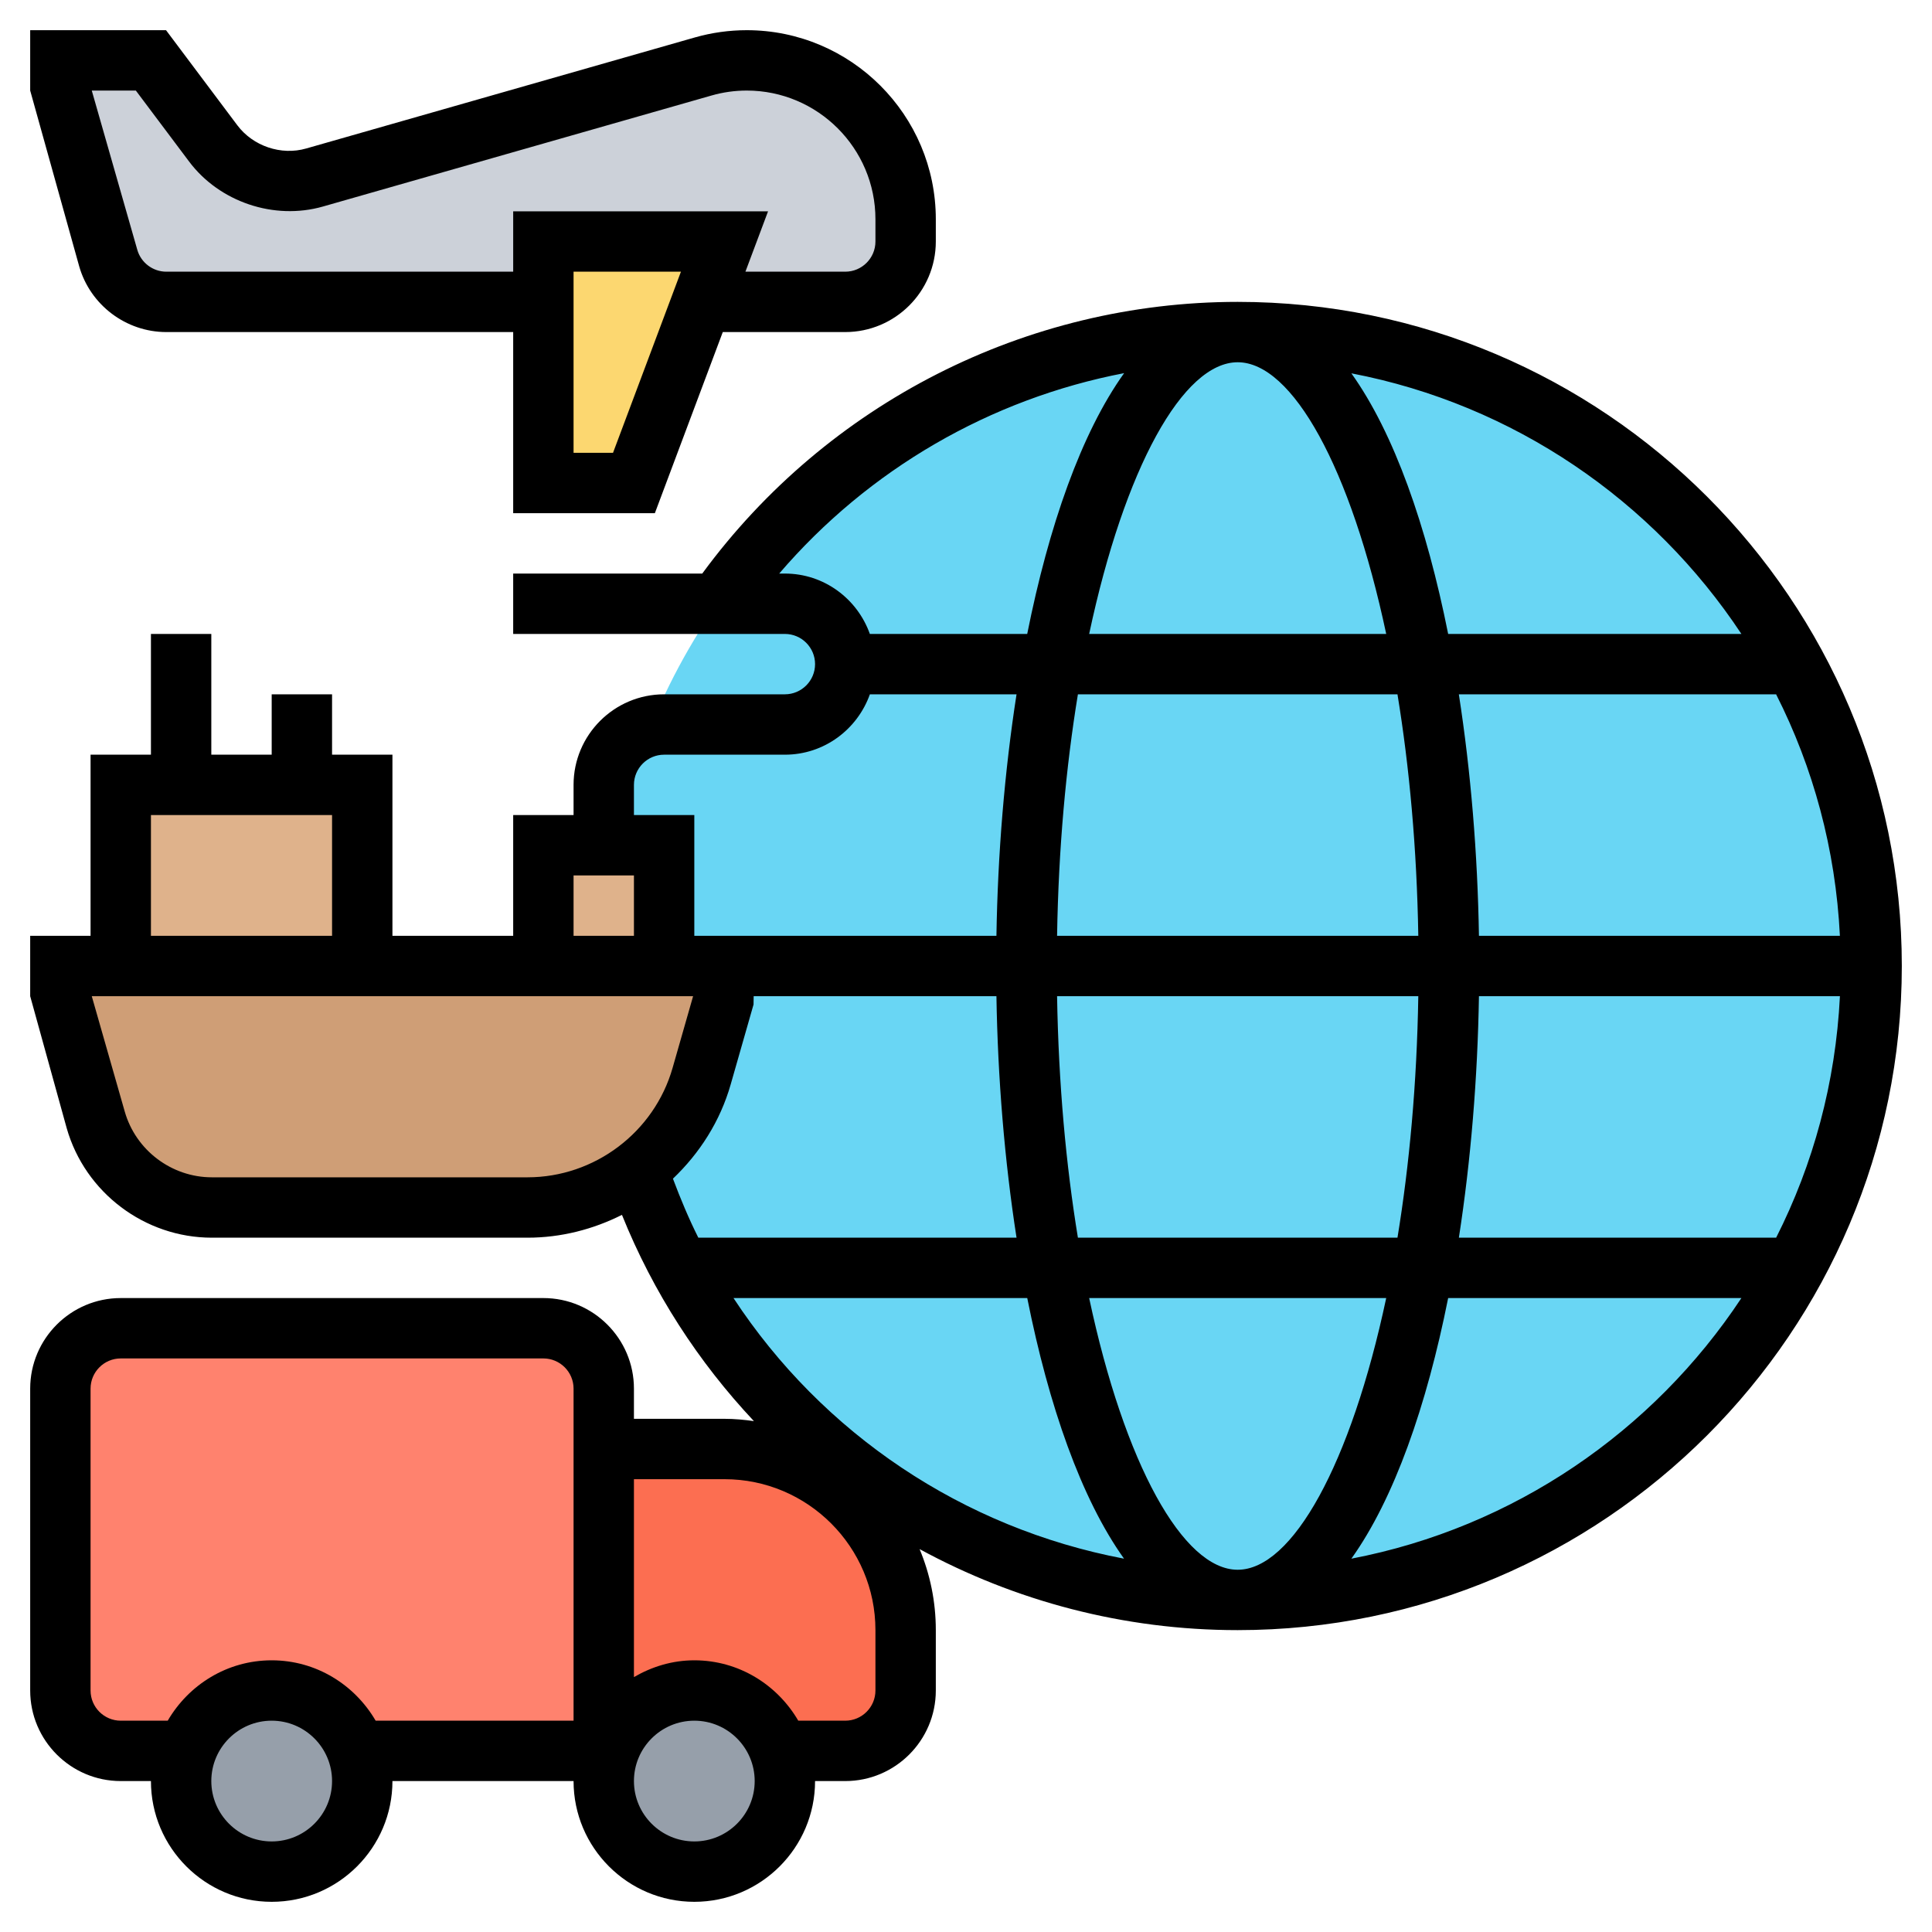
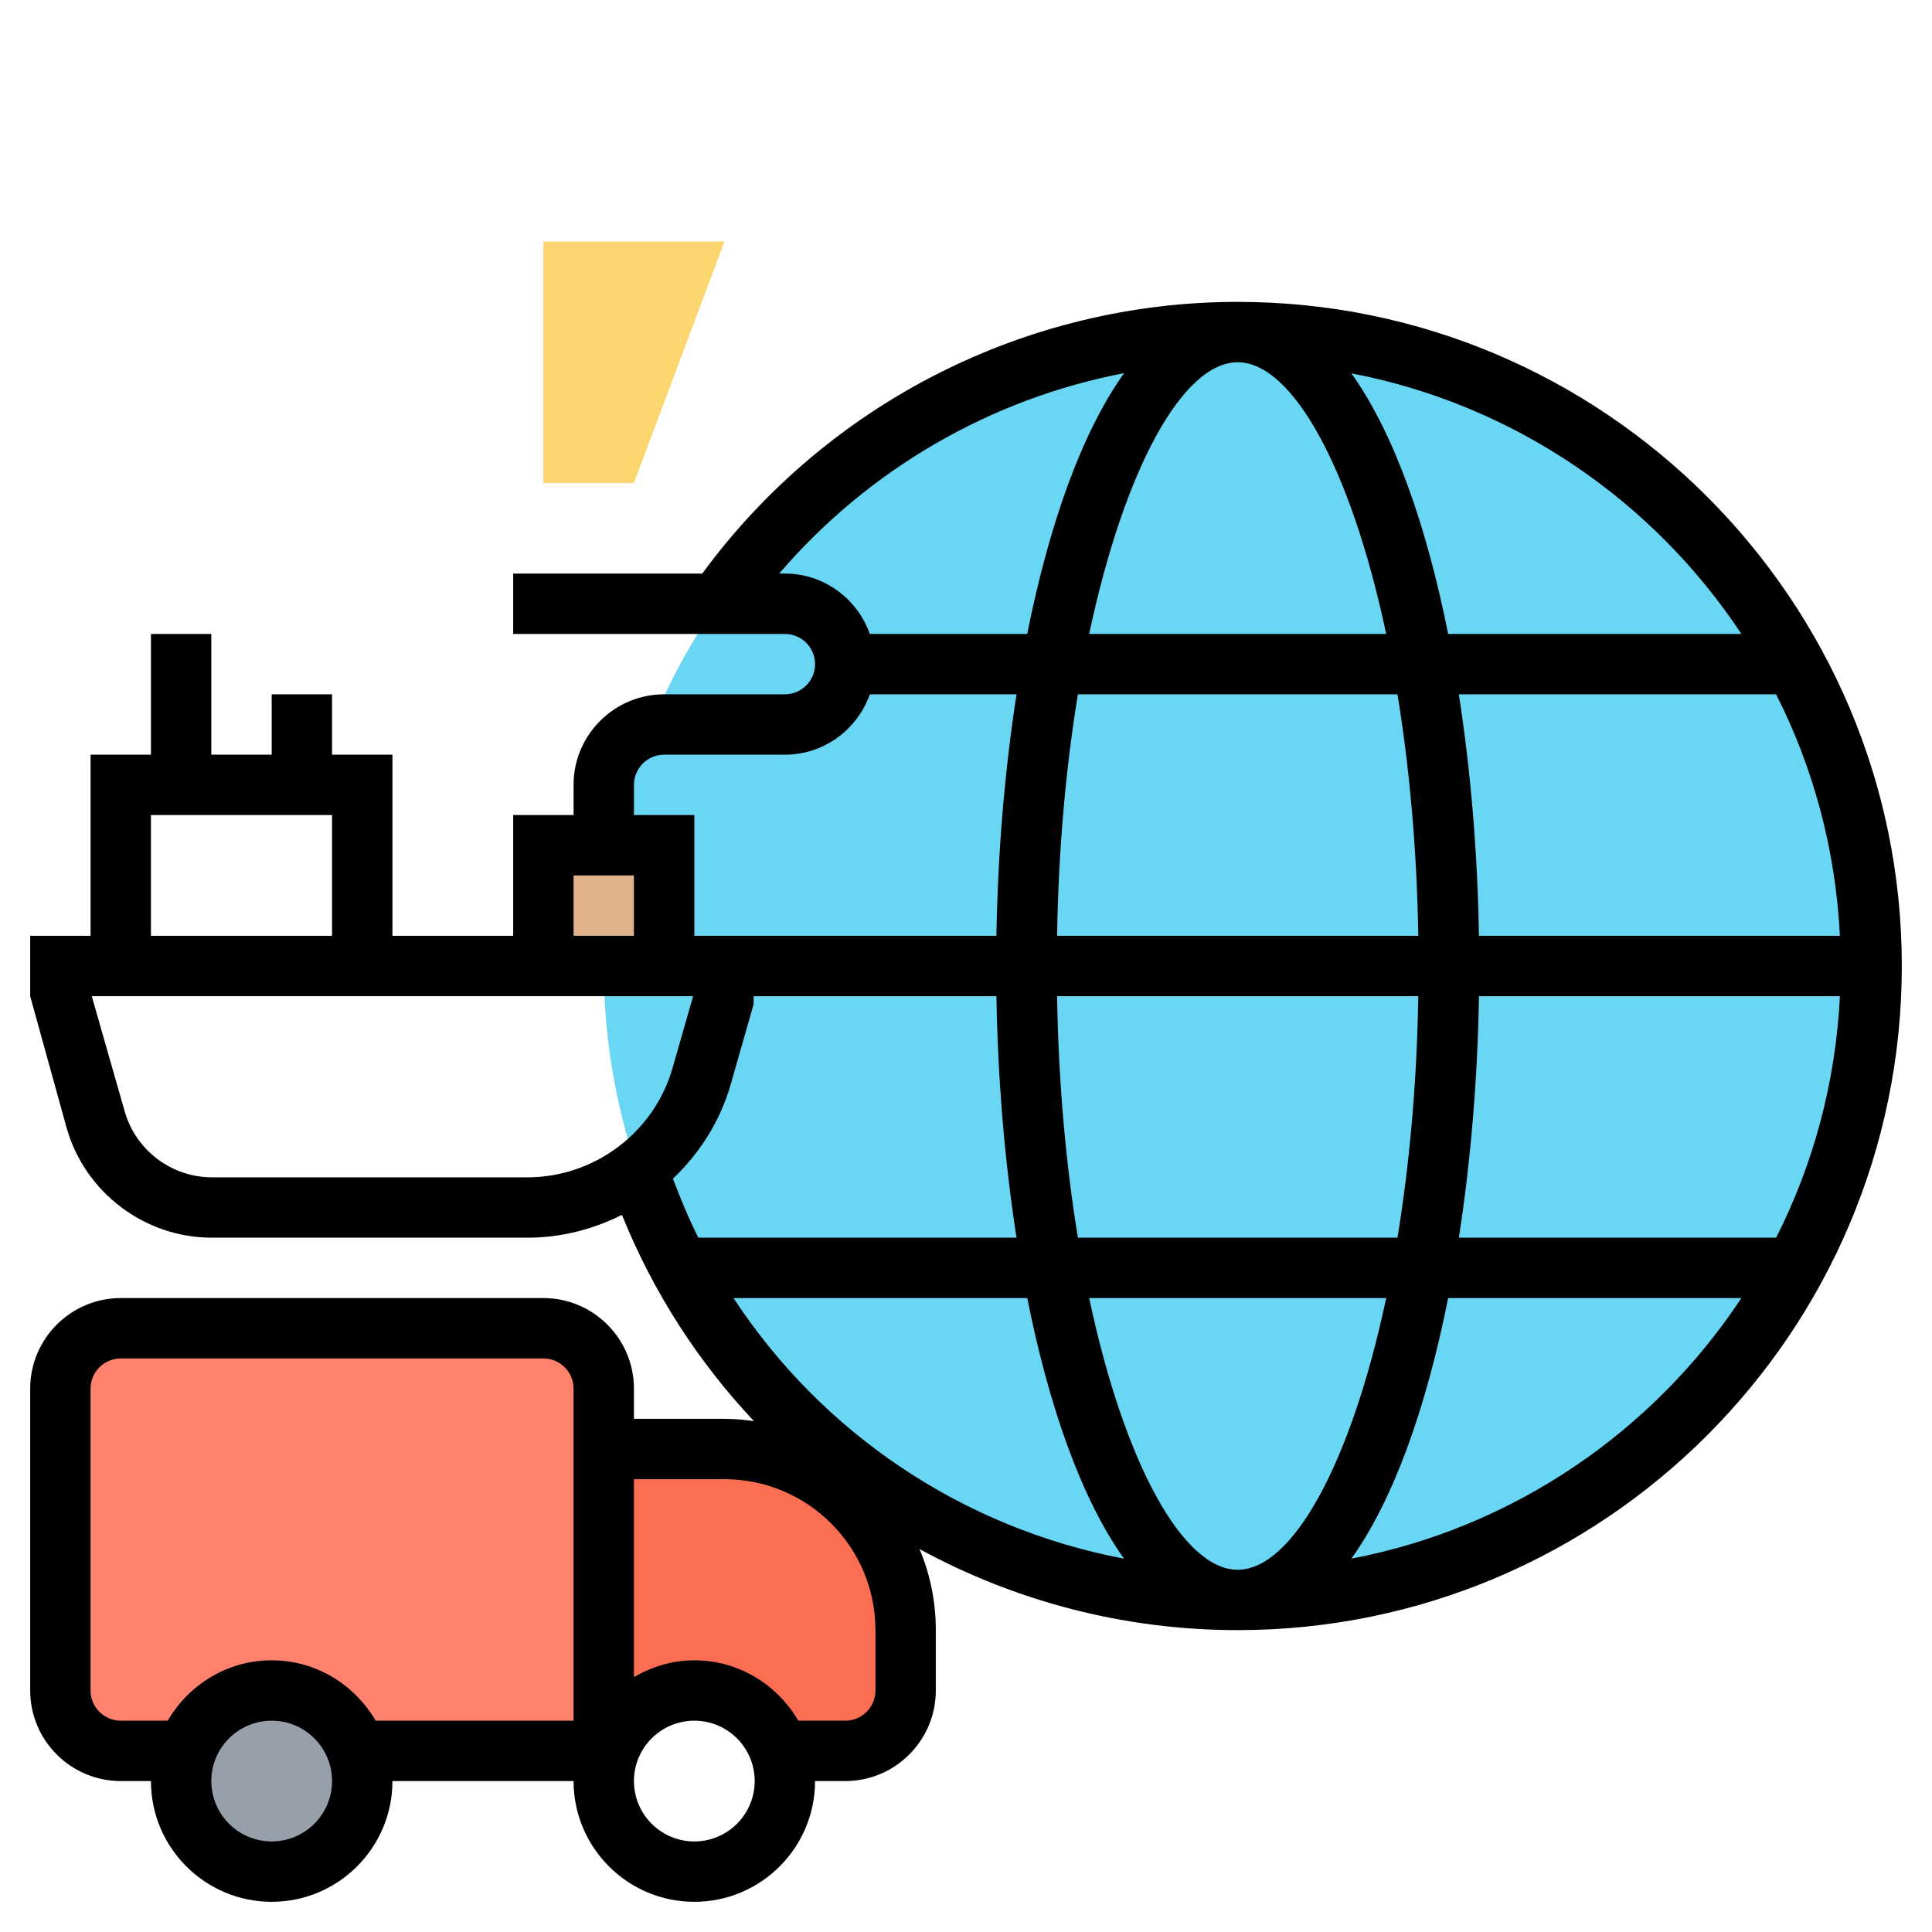
<svg xmlns="http://www.w3.org/2000/svg" id="Layer_5" enable-background="new 0 0 64 64" height="512" viewBox="0 0 64 64" width="512">
  <g>
    <g>
      <g>
        <circle cx="41" cy="32" fill="#69d6f4" r="21" />
      </g>
      <g>
-         <path d="m4 32h8 6 2 2 2v1l-.76 2.65c-.36 1.28-1.12 2.35-2.12 3.12-1.02.78-2.3 1.23-3.65 1.23h-10.45c-1.79 0-3.36-1.18-3.85-2.9l-1.17-4.1v-1z" fill="#cf9e76" />
-       </g>
+         </g>
      <g>
        <path d="m22 28v4h-2-2v-4h2z" fill="#dfb28b" />
      </g>
      <g>
-         <path d="m12 26v6h-8v-6h2 4z" fill="#dfb28b" />
-       </g>
+         </g>
      <g>
-         <path d="m30 7.26v.74c0 1.1-.9 2-2 2h-4.75l.75-2h-6v2h-12.49c-.89 0-1.68-.59-1.92-1.45l-1.59-5.55v-1h3l2.06 2.75c.59.79 1.52 1.25 2.5 1.25.29 0 .58-.04.86-.12l12.87-3.68c.47-.13.96-.2 1.45-.2 2.9 0 5.26 2.36 5.26 5.26z" fill="#ccd1d9" />
-       </g>
+         </g>
      <g>
        <path d="m24 8-.75 2-2.25 6h-3v-6-2z" fill="#fcd770" />
      </g>
      <g>
        <path d="m20 48v10h-8.17-.01c-.4-1.17-1.51-2-2.82-2s-2.42.83-2.82 2h-.01-2.17c-1.1 0-2-.9-2-2v-10c0-1.1.9-2 2-2h14c1.1 0 2 .9 2 2z" fill="#ff826e" />
      </g>
      <g>
        <path d="m30 56c0 1.1-.9 2-2 2h-2.17-.01c-.4-1.17-1.51-2-2.82-2-1.33 0-2.45.86-2.84 2.06l-.16-.06v-10h4c3.31 0 6 2.69 6 6z" fill="#fc6e51" />
      </g>
      <g>
        <path d="m11.82 58c.12.31.18.65.18 1 0 1.66-1.34 3-3 3s-3-1.34-3-3c0-.35.06-.69.18-1 .4-1.17 1.51-2 2.82-2s2.42.83 2.82 2z" fill="#969faa" />
      </g>
      <g>
-         <path d="m25.82 58c.12.31.18.65.18 1 0 1.66-1.34 3-3 3s-3-1.34-3-3c0-.33.05-.65.16-.94.39-1.2 1.51-2.06 2.84-2.06 1.31 0 2.42.83 2.82 2z" fill="#969faa" />
-       </g>
+         </g>
    </g>
    <g>
-       <path d="m5.509 11h11.491v6h4.693l2.25-6h4.057c1.654 0 3-1.346 3-3v-.737c0-3.453-2.81-6.263-6.263-6.263-.581 0-1.16.081-1.721.241l-12.87 3.677c-.832.241-1.766-.078-2.284-.768l-2.362-3.15h-4.5v2l1.624 5.824c.366 1.281 1.552 2.176 2.885 2.176zm14.798 4h-1.307v-6h3.557zm-15.807-12 1.763 2.35c1.004 1.34 2.816 1.953 4.433 1.492l12.87-3.677c.381-.11.776-.165 1.171-.165 2.351 0 4.263 1.912 4.263 4.263v.737c0 .551-.448 1-1 1h-3.307l.75-2h-8.443v2h-11.491c-.444 0-.84-.298-.961-.726l-1.508-5.274z" />
      <path d="m41 10c-7.01 0-13.596 3.358-17.737 9h-6.263v2h9c.552 0 1 .449 1 1s-.448 1-1 1h-4c-1.654 0-3 1.346-3 3v1h-2v4h-4v-6h-2v-2h-2v2h-2v-4h-2v4h-2v6h-2v2l1.21 4.374c.61 2.135 2.588 3.626 4.808 3.626h10.457c1.112 0 2.175-.277 3.128-.756 1.039 2.58 2.536 4.879 4.371 6.832-.32-.045-.643-.076-.974-.076h-3v-1c0-1.654-1.346-3-3-3h-14c-1.654 0-3 1.346-3 3v10c0 1.654 1.346 3 3 3h1c0 2.206 1.794 4 4 4s4-1.794 4-4h6c0 2.206 1.794 4 4 4s4-1.794 4-4h1c1.654 0 3-1.346 3-3v-2c0-.951-.192-1.857-.537-2.684 3.155 1.717 6.75 2.684 10.537 2.684 12.131 0 22-9.869 22-22s-9.869-22-22-22zm0 42c-1.809 0-3.75-3.498-4.92-9h9.84c-1.17 5.502-3.111 9-4.92 9zm-3.765-.367c-5.335-1.012-9.986-4.137-12.937-8.633h9.731c.712 3.568 1.787 6.647 3.206 8.633zm-1.528-10.633c-.394-2.4-.642-5.097-.69-8h11.966c-.047 2.903-.296 5.6-.69 8zm5.293-29c1.809 0 3.75 3.498 4.92 9h-9.84c1.17-5.502 3.111-9 4.92-9zm5.293 11c.394 2.4.642 5.097.69 8h-11.966c.047-2.903.296-5.6.69-8zm2.699 10h11.958c-.143 2.867-.884 5.573-2.113 8h-10.51c.396-2.555.621-5.287.665-8zm0-2c-.044-2.713-.269-5.445-.666-8h10.51c1.23 2.427 1.971 5.133 2.113 8zm8.694-10h-9.714c-.712-3.567-1.787-6.647-3.206-8.633 5.381 1.031 10 4.219 12.92 8.633zm-31.686-2h-.188c2.96-3.453 6.996-5.788 11.426-6.639-1.421 1.985-2.497 5.068-3.21 8.639h-5.213c-.413-1.161-1.513-2-2.815-2zm-5 7c0-.551.448-1 1-1h4c1.302 0 2.402-.839 2.816-2h4.858c-.397 2.555-.622 5.287-.666 8h-8.008-2v-4h-2zm-2 3h2v2h-1-1zm-14-2h6v4h-6zm2.018 12c-1.332 0-2.519-.895-2.885-2.176l-1.093-3.824h16.96 2.96l-.679 2.374c-.609 2.135-2.586 3.626-4.806 3.626zm17.187-3.077.757-2.648.004-.275h8.042c.044 2.713.269 5.445.666 8h-10.541c-.315-.629-.59-1.285-.841-1.955.882-.84 1.564-1.899 1.913-3.122zm-15.205 25.077c-1.103 0-2-.897-2-2s.897-2 2-2 2 .897 2 2-.897 2-2 2zm3.444-4c-.694-1.19-1.97-2-3.444-2s-2.75.81-3.444 2h-1.556c-.552 0-1-.449-1-1v-10c0-.551.448-1 1-1h14c.552 0 1 .449 1 1v11zm10.556 4c-1.103 0-2-.897-2-2s.897-2 2-2 2 .897 2 2-.897 2-2 2zm6-5c0 .551-.448 1-1 1h-1.556c-.694-1.19-1.97-2-3.444-2-.732 0-1.409.212-2 .556v-6.556h3c2.757 0 5 2.243 5 5zm15.766-4.367c1.419-1.986 2.494-5.065 3.206-8.633h9.714c-2.92 4.414-7.539 7.602-12.92 8.633z" />
    </g>
  </g>
</svg>